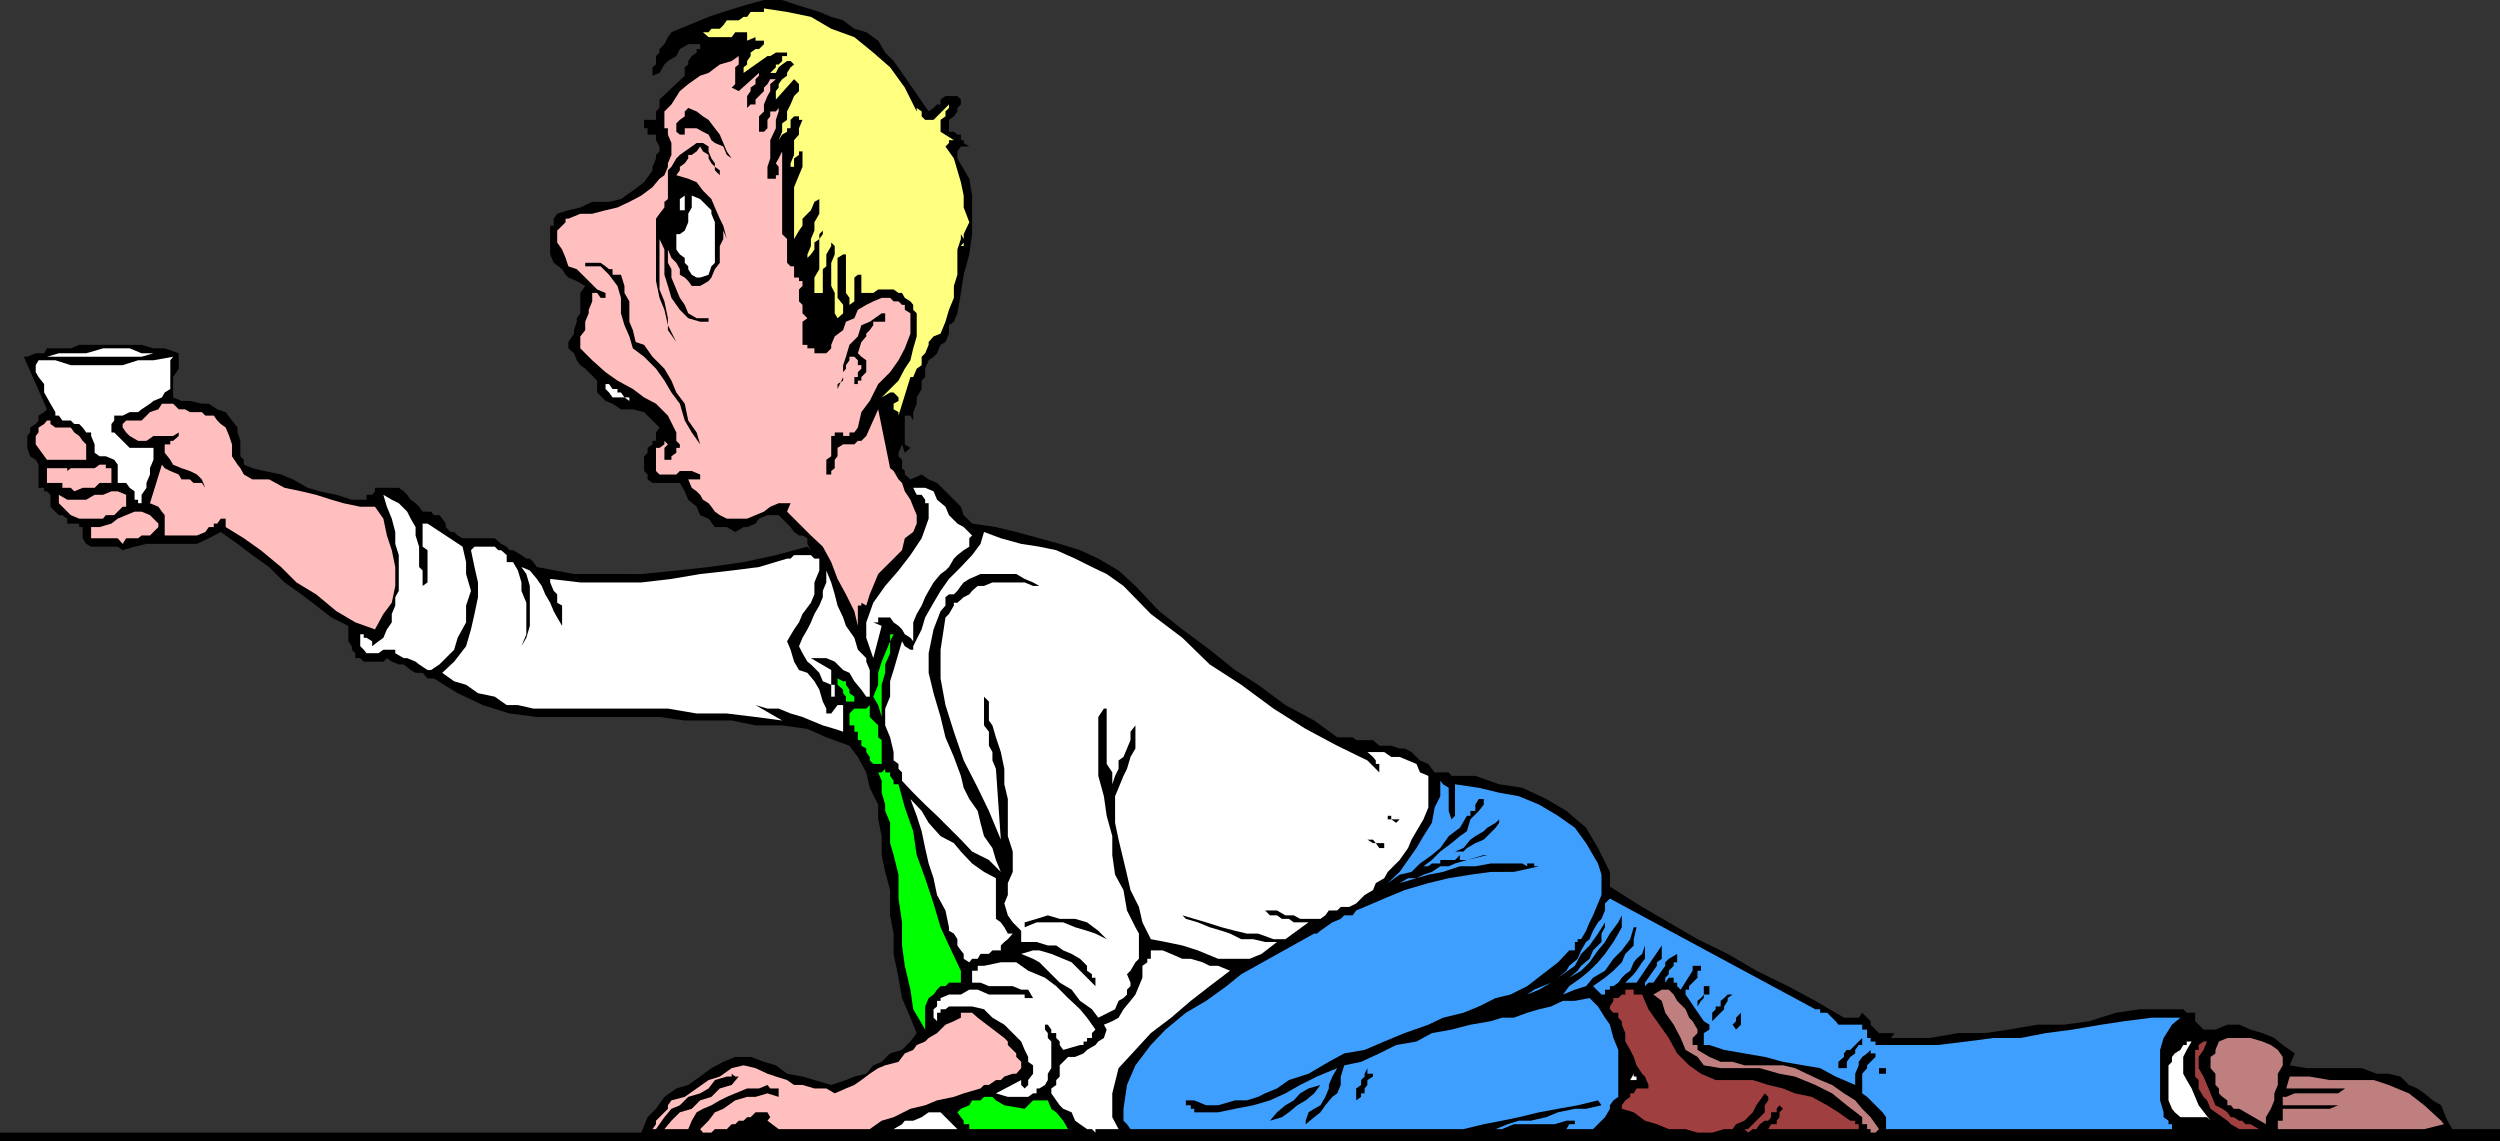
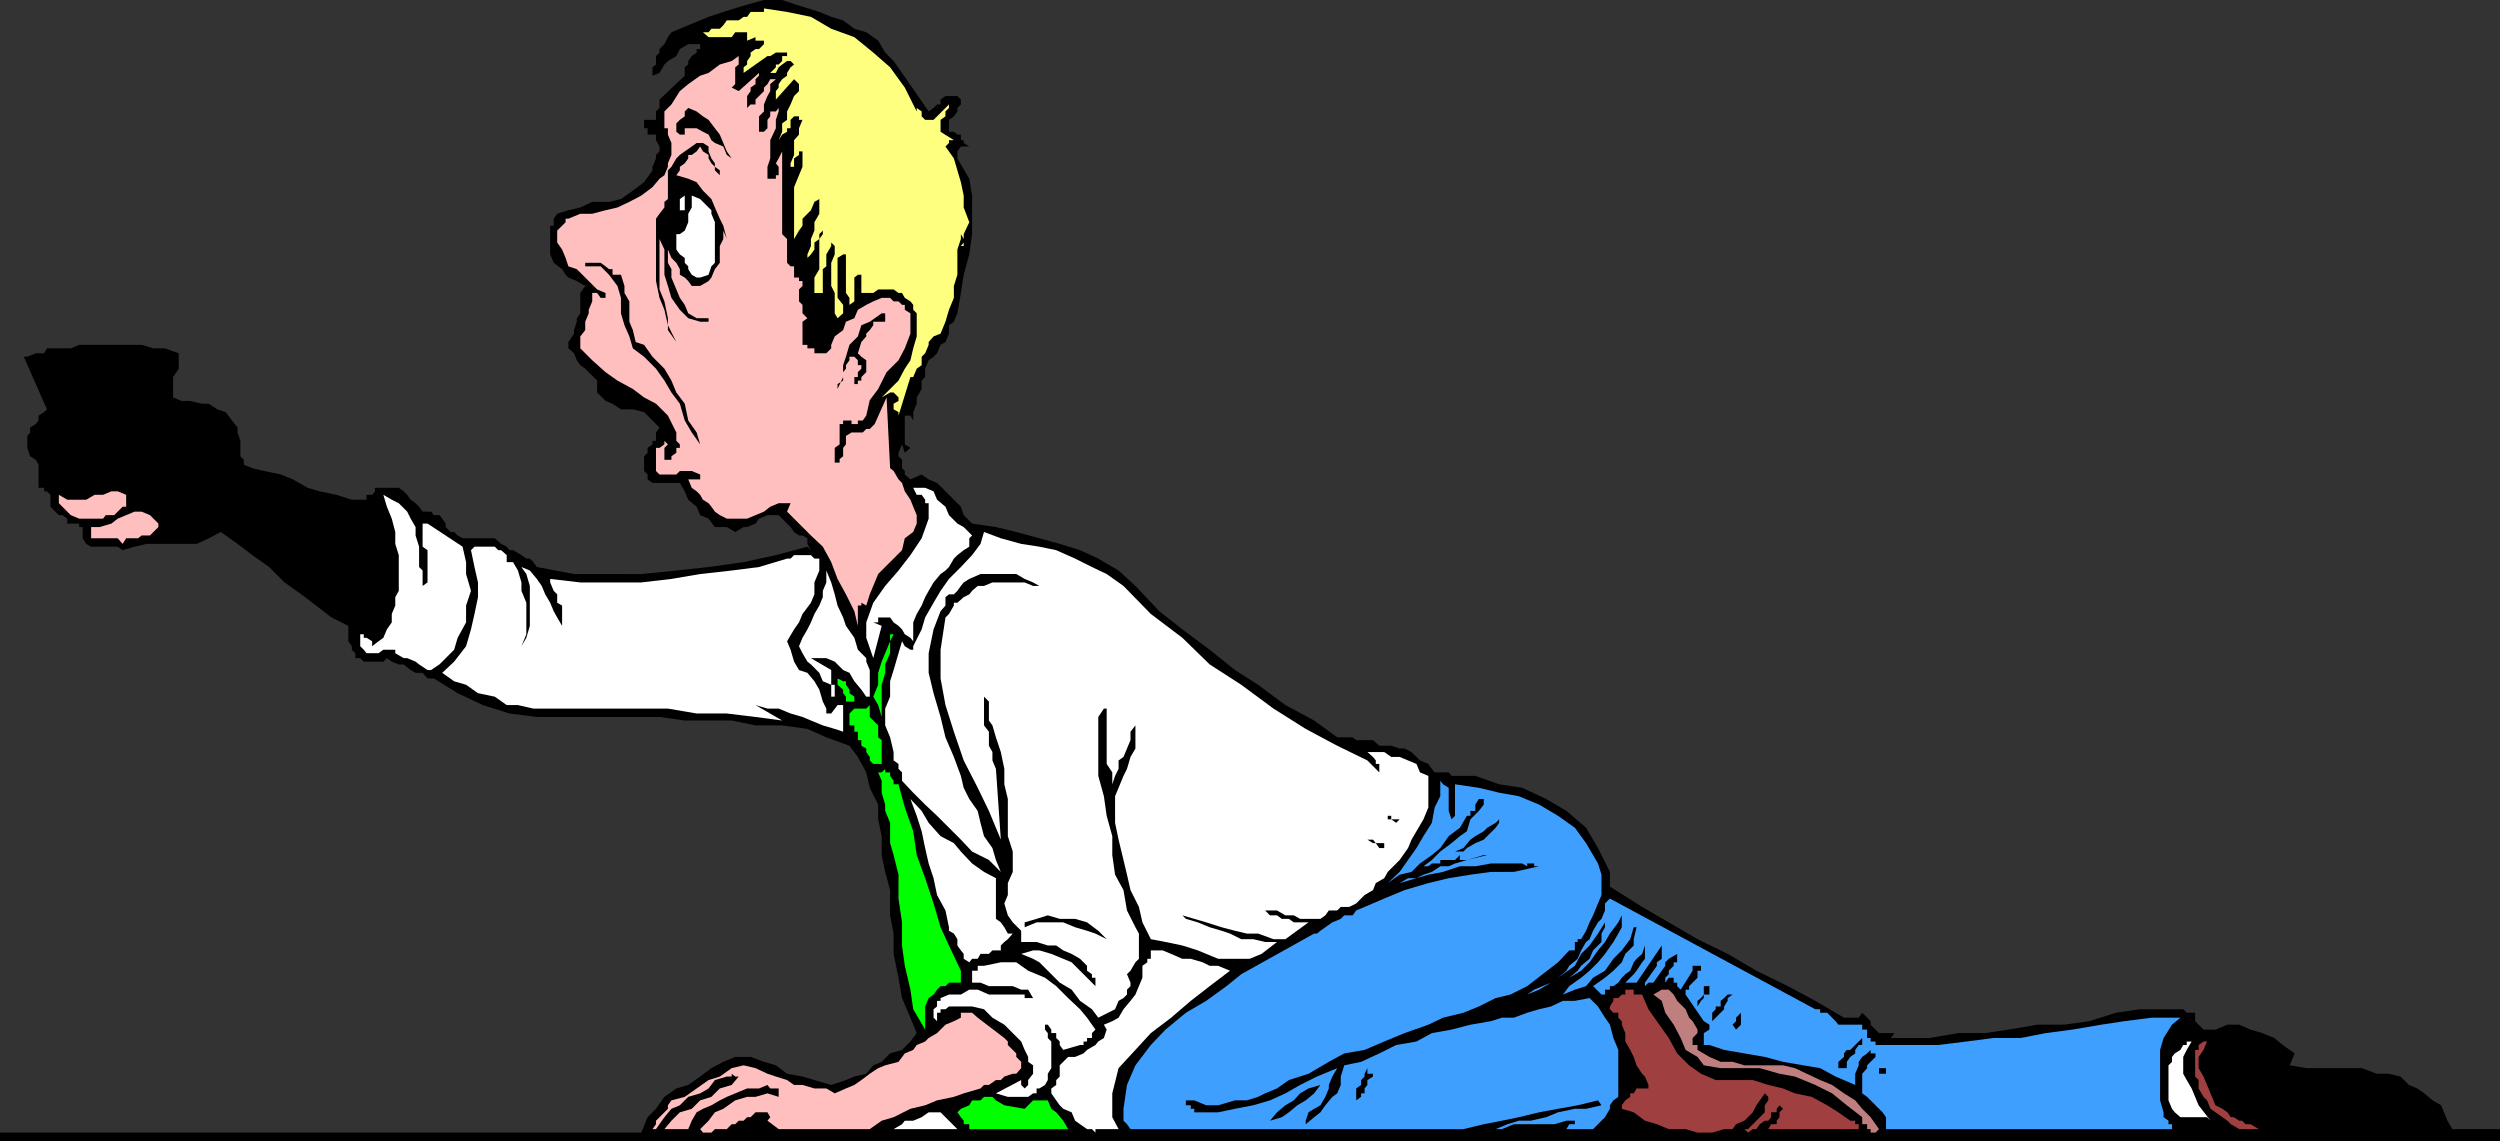
<svg xmlns="http://www.w3.org/2000/svg" width="356.699" height="162.801">
  <rect width="100%" height="100%" fill="#333333" stroke="none" />
  <path d="m128.7 10.402 3.8 5.5.7-.5.5-.5h.5v-.699l.698-.5h1.7l.5.5v.7l-.5.5v.5l-.5.699-.7.5V18.8h.7l.5.402h.5V20h.402v.402l.797.5h-1.2l-.5.7v1l1.7 2.898.402 2.402v5.5l-.402 2.899-.797 2.902-.402 2.598-.5 2.902-.5 1.2-.7.5v1.199l-.5 1.199-.699.402-.5 1.2-.5.5-.699.5-.5 1.199V53.8l-.5.5v1.2l-.703 1.203v.899l-.5 1.199V60l-.399-.7h-.8v4.102l.8.5-.8.7-.399-1.2-.5 1.2v.5l.5.5V66.8l.399.402v.5l.8.7 1.602-.7 1 .7 1.2.5 3.398 3.398.402 1.199 1.2 1.203 3.398.5 2.902.7 3.297.898 2.902.8 2.899.899 2.601 1.203 2.899 1.7L162 83.601l3.398 3.601 3.301 2.598 3.899 2.902 3.601 2.899 3.301 2.101 3.898 2.899 4.102 2.199 3.297 2.402H193l.5.399h2.398l.899.8h1.703l1.2.399h.698l1 .5 1.2 1.199 1.199.5.5.703.402.5h2l.399.5h3.402l3.398 1.2 3.301.5 3.399 1.597 2.902 1.703 2.797 2.399L228 121l1.7 3.402v2.098l4.597 2.902 3.8 2.2L242.2 134l4.301 2.102 4.098 2.398 4.5 2.203 3.902 2.098 4.098 2.402h2.101l.5-.703.7.703.5.5v.5l1.199 1.2h2.199l-.5.699h5.5l4.101-.7h3.801l3.399-.5 4.101-.699h3.801l3.598-.5 3.8-1.203 3.399-.5h6.203l.5.5h1.2v1.203l1.198 1.2h1.7l1.699-.7h1.703l1.598.7 1.699.5 1.703.699 1.2 1 1.698 1.199L326.7 152l2.399.402H337l2.098.801h1.699l1.703.399 1.2 1.199 1.198.5 1 .699 1.2 1 1.199.703.402 1 .5 1.2.7 1.199h6.8v1.699H0v-1.2h91.5l.898-2.199 1.2-1.199 1.199-1.703 1.703-1.2 1.7-.5 1.698-1.198 1.602-1.2 1.7-.902 1.698-.7h2.2l1.902.7 1.7.5 1.597 1.203 2.203.399 1.7.5 2.398.699 2.101-.7 1.2-.5 1.699-.398 1-1.203 1.199-.5 1.203-1.2 1.7-.5 1.198-1.198.899-1.2-.899-2.199-1.199-2.8-.5-2.903-.699-3.398v-2.899l-.5-2.601V127l-.703-2.598-.5-2.402v-2.7l-.5-2.398v-2.101l-1.2-2.399-.5-2.199-1.199-2.203-1.199-1.598-3.3-1.199-2.7-1.203-3.601-.5h-3.801l-3.399-.7H97.7l-3.601-.5h-17.5l-3.899-.5-3.8-1.198-3.602-1.7-3.399-2.101H61L60.297 96h-1l-.7-.398-1-.801h-.699l-1-.399-.699-.5-.5.5h-2.8l-.5-.5h-.7v-.699l-.5-.5v-.5l-.5-.703v-2.2l-2.402-1.198-2.2-1.7L43 84.801l-2.402-1.7-2.2-2.199L36 79.203l-2.102-1.601-2.398-1.7-1.703.899-1.7.8h-7.199L19.2 78l-1.699.5-.703-.5H13l-.703-.398-.5-.801v-1.598h-.5v-.5h-1.7V74l-.699-.5h-.5L7.2 72.3v-1.698l-.5-.5h-.402v-.5H5.5V66.3l-.402-.7-.801-.5-.399-1.199v-1.699l.399-.5V61l.8-.5.403-.5v-.7l.797-.5.402-.398-3.3-7.5h.5l1.199-.5h1.199l.402-.699h3.399l1.199-.5h8.902l1.7.5H23.5l2 .7v2.199l-.8 1.199v2.902l1.198.5h1.2l1.699.399h1l1.203.8 1.2.399.898 1.199.8 1v.703l.399 1.2v2.199l.5.5v.699l1.203.5 1.7.402 2.398.5 1.699.7 2.101 1.199 1.7.5 2.402.5 2.2.699h2.097v-.7h.8l.403-.5v-.5h3.398l.7.5.5.5.5.7.699.5.5.5.5.699H61.5l.398.5h.801l.399.5.5.703v.5l.699.7h.5l.5.5.703.398h4.598l.902.8.797.399.402.5h.5l1.2.703.699.5h.5l.5.5.5.7 5.3 1H91.5l5-.5 4.598-.5 5-.7 4.601-1L115.2 78l.5.5-.5-.898V76.8l-.699-.399h-.5l-.703-.5-.5-.699-.5-.5-.7-.703-.5-.5H109.5l-1.203.5-.5.703-1.2.5h-.5l-1.199.7-1.199-.7H102L101.098 74l-1.2-.5-.5-1.2-1.199-1-.5-1.198-.699-1.2h-3.902l-.7-.5v-.699l-.5-.5v-2.101l.5-.5v-.7l.7-.5v-.5h.5v-1.199l.5-.703-2.2-2.2-1.601-.398h-1.7l-1.199-.8-1-.399L85.2 56v-1.7l-1.7-1.697-.703-.5-.5-.7-.399-1-.8-.699v-.902l.8-1.2v-.5l.399-1.199v-.5l.5-.699v-2.902l.703-1-1.203-.7-1.2-.5-.398-.398-.5-.8L79 37.5l-.5-1.2v-4.097h.5v-1l.5-.703 1.598-.5 1.699-.398L84.5 28.8h2.398l1.7-.399 1.699-1.199L91.898 26l1.2-1.7v-.5l.5-1.198v-.5l.5-.5v-.7l-.5-.902v-.797h-1.2v-.902h-.5v-1.2h1.7v-1.199l.5-.5v-1.199l3.601-3.402V9.6l.5-.398v-.5L98.7 8l.7-.5V7h.5v-.7h-1.7L97 7l-.5 1-1.203.703-.5.5-.7 1.2-1 .398V9.6l.5-.398V8l.5-.5V7l.7-.7.5-1 .5-.698 2.402-1 2.899-1.2 2.101-.699 2.899-.902L109 0h2.598L114 .8l2.898.903 1.7.7 1.699.5 1.601 1.199 1.7.5 1.699 1.199 1 1.699 1.203 1.203 1.2 1.7" />
  <path fill="#ffff7f" d="M130.797 15.902v-.5l.703.5v.7l.5.5h1.2l2.198-2.2v.5l-.5.5v.7l-.699.5V18.8l1.899 1.2h-.7v.402l-.5.5 1.2 1.7 1 3.398.402 1.902v1.7l.797 2.101-.797 1.7v1.699h-.402l.402-.5v-.5l-.402-.7v.7l-.5 1.5v3.601l-.5 1.598V42.5l-.7 1.703-.5 1.7-.699 1.699-1 .398-.699.8v.403l-.5 1.2-.5.5v1.199l-.703.5-.5 1.199h-.399l-1.699 5.5v-.5l-.699-.399v-.8l.7-.399v-.5l-.7-.703h-.5l-1.203.703 2.402-2.402.899-1.7.8-1.199.399-1.699.5-1.703v-3.297l-.5-.5V43.5l-.399-.5-.8-.5-.399-.7h-.5l-.699-.5h-2.203l-.7.5h-1.699v-2.597h-.5l-.5.399V42.5h.5-.5v.5l-.699.5v-1l-.5-.7v-5.5h-.402l-.797.5v5.7l.797 1v1.203l-.797.7-.402-.7v-2.902l-.5-1V37.5l.5-1.2v-1.198l-.5-.5v.5l-.7 1.199V38l-.5.402v3.399H116.2v-2.2l.7-1.199v-4.3l.5-.7v-.5l-.5.5v.7l-.7.5v1l-.5.699-.5.5v.699-1.2l.5-1.198v-1l.5-1.2v-1.199l.7-1.203v-2.098l-.7.399-.5 1.199-.5.5-.699.703v1l-.5.7-.703 1.199v.5-7.899L114 25l.5-1.2v-2.198h-.5v.5l-.703.5V23.8h-.5v1.7-2.2l.5-1.198V20l.703-.797v-.902l.5-1.2h-.5v-.5h-.703l-.5.5v1.2h-.5v.5l-.7.402-.5.797.5-1.2v-1.198l.7-.5v-1.2l.5-1 .5-1.199L114 13v-1l-.703-.7-2.598 2.903V13l.399-.5V12l.5-.7.699-.5v-.398l.5-.8.5-.399-.5-.5h-.5l-.7.5-.5.399-.398.8h-.8l.8-.8v-.399h.399l.5-.5V8h.699v-.5h-1.598l-.8.5h-.399l-3.402 2.402v-.8l.5-.399v-.5l.5-.703v-.5l.699-.5h.5l.703-.7v-.5h-1.203v-.5l-1.2.5V4.603h-1.699l-.5.699h-3.3l-.801-.7h.8l.403-.5h1.2l.5-.5.5-.699h1.698l.7-.5h.5l.5-.699h-1H109v-.5l3.297.5 3.402.7 2.899 1.699 3.3 1.199 2.7 2.199L127 9.602l2.098 2.898 1.699 3.402" />
-   <path fill="#ffbfbf" d="m104.398 12.5 1 .5 2.899-2.598v.399l-.5.5V12l-.7.5v.5l-.5.703v1.7l.5-.5h.7v-.7L109 13v-.5l.5-.5.398-.7h.801l-.8.7v1l-.399.703-.5 1.2v1l-.703.699V18.8H109l.5-.5v-1.2l.398-.5v-.699h.801l.399-.5v-.5 1l-.399 1.2V18.3L109.9 20v2.602l-.4 1.198v1.7h1.2V25h.398v-1.2l-.399-.5.399-.698.5-1v11.8l.699.7V37.5l.5.5h.5v1.602H114v.5h.5v.699l-.5.5V43l.5.5v1.203l.7.7-.7.5v3.3h.7v.5h1v.7h1.698l.7-.7v-.5l.5-1.203 1.199-.898.402-1.2 1.2-.5.5-1.199 1.199-.703 1-.5 1.199-.5H127l.5.5h.7l.5.5h.398v.703l.8.5v2.899l-.8 2.101-.899 1.7L127 53.101l-1.703 1.699-1.2 2.402-1.199 1.598-.5 2.199-.5.703h-.699v.5h-.902v-.5h-1.2v.5h-.5v2.899l-.699.5v2.101h.7v-.5l.5-.402v-1.2l.402-.5v-1.199l.797-.5h1.601l.5-.5h.5l.7-.699 1.699-3.8L127 66.8l.5.402.7 1.2.5.5.398 1.199.8 1.199.399 1 .5 1.199v1.203l-.5 1.2-1.2.898-.398 1.699-1.199 1.203-1.203 1.2-1 1-.7 1.699-.5 1.199-.5 1.601-.699-.402v.402h-.5V89.3l-.5-2.098-1.199-2.402-1.199-2.2-.902-2.398-1.2-2.203-1.699-1.598L112.297 73l.5-1.2h-1.7l-1.199.5-.898.7-1.203.5-1.2.5H103.7l-1-.5-.7-.5-.5-.7-.402-.5-.801-.5-.399-.698-.5-.5-.699-.5-.5-1.2h1.7v-.699l-1.2-.5H97l-.5.5h-2.402l-.5-.5v-3.3h.5l.699-.5v-.5l.5.5-.5.5v1.699h1v-.5l.703-.5v-.7h.5v-.5l-.5-.5v-1.199l-1.203-2.402-1.7-1.7-1.699-.898-1.601-1.203-2.2-1.2-1.699-1.198-1.898-1.7-1.703-1.699V48l.703-.898v-1.2l.5-1.199v-.5L84.5 43v-1.2h.7l.5.7h.698v-.7l-1.199-.5-1.699-1.698-1.203-1.2-1.2-.402-.398-1.2-.5-1.198-.699-1v-1.7l1.2-1.199v-.5h.398l1.699-.703H84.5l1.898-.5 1.7-.398 1.699-.801 1.703-.899 1.598-1.199 1-1.203.699-.5.5-1.2v-.5l.5-1.198v-1.7l-.5-1.199v-.902h-.5v-2.399l1-1L97 13l1.2-1 1.698-1.2 1.2-.398 1.601-1.199 1.7-.5 1.699-1.203-.7.5v1.203l-.5.399V12l-.5.5" />
+   <path fill="#ffbfbf" d="m104.398 12.5 1 .5 2.899-2.598v.399l-.5.5V12l-.7.5v.5l-.5.703v1.7l.5-.5h.7v-.7L109 13v-.5l.5-.5.398-.7h.801l-.8.7v1l-.399.703-.5 1.2v1l-.703.699V18.8H109l.5-.5v-1.2l.398-.5v-.699h.801l.399-.5v-.5 1l-.399 1.2V18.3L109.9 20v2.602l-.4 1.198v1.7h1.2V25h.398v-1.2l-.399-.5.399-.698.5-1v11.8l.699.7V37.5l.5.5h.5v1.602H114v.5h.5v.699l-.5.5V43l.5.5v1.203l.7.7-.7.5v3.3h.7v.5h1v.7h1.698l.7-.7v-.5l.5-1.203 1.199-.898.402-1.2 1.2-.5.5-1.199 1.199-.703 1-.5 1.199-.5H127l.5.5h.7l.5.5h.398v.703l.8.5v2.899l-.8 2.101-.899 1.7l-1.703 1.699-1.2 2.402-1.199 1.598-.5 2.199-.5.703h-.699v.5h-.902v-.5h-1.2v.5h-.5v2.899l-.699.5v2.101h.7v-.5l.5-.402v-1.2l.402-.5v-1.199l.797-.5h1.601l.5-.5h.5l.7-.699 1.699-3.8L127 66.8l.5.402.7 1.2.5.5.398 1.199.8 1.199.399 1 .5 1.199v1.203l-.5 1.2-1.2.898-.398 1.699-1.199 1.203-1.203 1.2-1 1-.7 1.699-.5 1.199-.5 1.601-.699-.402v.402h-.5V89.3l-.5-2.098-1.199-2.402-1.199-2.2-.902-2.398-1.2-2.203-1.699-1.598L112.297 73l.5-1.2h-1.7l-1.199.5-.898.7-1.203.5-1.2.5H103.7l-1-.5-.7-.5-.5-.7-.402-.5-.801-.5-.399-.698-.5-.5-.699-.5-.5-1.2h1.7v-.699l-1.2-.5H97l-.5.5h-2.402l-.5-.5v-3.3h.5l.699-.5v-.5l.5.5-.5.5v1.699h1v-.5l.703-.5v-.7h.5v-.5l-.5-.5v-1.199l-1.203-2.402-1.7-1.7-1.699-.898-1.601-1.203-2.2-1.2-1.699-1.198-1.898-1.7-1.703-1.699V48l.703-.898v-1.2l.5-1.199v-.5L84.5 43v-1.2h.7l.5.7h.698v-.7l-1.199-.5-1.699-1.698-1.203-1.2-1.2-.402-.398-1.2-.5-1.198-.699-1v-1.7l1.2-1.199v-.5h.398l1.699-.703H84.5l1.898-.5 1.7-.398 1.699-.801 1.703-.899 1.598-1.199 1-1.203.699-.5.5-1.2v-.5l.5-1.198v-1.7l-.5-1.199v-.902h-.5v-2.399l1-1L97 13l1.2-1 1.698-1.2 1.2-.398 1.601-1.199 1.7-.5 1.699-1.203-.7.5v1.203l-.5.399V12l-.5.5" />
  <path d="m104.398 22.602-.699-.5-.5-1.2-1.199-.5-.5-.402-.402-.797-.801-.402-.899-.5H97.7v.902H97l-.5-.402v-1.2l.5-.5.7-.5v-.699l.5-.5 1.198.5.899.7.8.5L102 18.3l.7.902 1 2.399.698 1" />
  <path d="m100.297 20.402.8.5v.7l.403 1 .5.699v.5l.7.5V25.5 25l-.7-.7v-.5l-.5-.5-.402-.698v-.5l-.801-.5-.399-.7-.5.7-.699.5h-.5v.5l-.5.699-.699.5v.5l-.5.699 1.7.5 1.198.5.899 1.203 1.203 1.2.5 1.199.7 1.601.5 1 .5 1.899-.5-1.2v1.2l-.5 1V37.5l-.7.902-.5 1.2-.402.5-1.2.699H98.7l-.5-.7-.5-.5-.699-.398v-.8l-.5-.903-.703-.7-.5-1.198V37.5l.5.902v1.2L96.5 41.3l.5 1.2.7 1 .5 1.203 1.198.7h1.7v.5h-1.2l-1.699-.5-1.199-1.2-1.203-1.703-.5-1.7-.5-1.597v-3.601l-.7-1.5V41.3l.7 1.699.5 2.402v1.7L96.5 48.8l-1.203-2.399-.5-2.199-.7-1.703-.5-2.398v-8.899l.5-.703.7-.898V28.8l.5-.399V24.3l.5-.5.703-1.2.5-.5.7-.5 1-.699.698-.5h.899" />
  <path fill="#fff" d="M102 32.203V37.5l-.5.5-.402 1.203-1.2.399h-.5l-.699-.399-.5-.8V38l-.5-.5v-.7L97 36.3l-.5-.698v-2.7.5h.5l.7-.5.5-1.199V30.5l.5-.898v-1.7l-.5-.699.5.7 1.198.5 1.2 1.199.402.398v.5l.5 1.203v.5" />
  <path fill="#fff" d="M97.7 30H97v-1.598l.7-.5V30" />
  <path d="m88.598 39.203.5 1.598v1L89.797 43v2.902l.5 1.2.402 1.699 1.2.402 1.199 1.7 1.699 1.699 1 1.699L96.5 56l1.2 1.602.5 2.398 1.198 1.703.5 1.7-1.199-1.7-1-1.703L97 57.602 95.797 56l-1-1.7-1.2-1.698-1.699-1.7-1.601-1.199-.5-1.703-.7-1.598-.5-1.699V42.5l-.5-1.7-1.199-1.597L85.7 38h-2.2v-.5h2.2l.698.5.5.402h.5v.801h1.2m37.699 6.199v.5h-1.7v.5l-.5.7-.5.5V48l-.699.8-.5 1.602.5.5.7.5v1.7l-.7.699v.5h-.5v.5h-.5v-1h.5v-.7l.5-.5v-.5h-.5v-.699l-.5-.5h-.699v.5l-.5.7v.5l-.402.5V54.3l-.797.5v.699l.797-1.7v-1.698l.402-1.2.5-1.699L122.4 48l.5-1.598 1.199-.5 1.699-1.199h.5v.7" />
-   <path fill="#fff" d="m21.898 50.402-1.699.5H6.7l1.7-.5h3.898l2.402-.699h3.8l1.7.7h1.698m2.802.499-.403.5V55.5l-.797.5-.402.703-1.2.5-.5.399-1.199.8-.5.399H18.5l-1 .5h-1.203V60l-.399.5v1.203h.399l.5.5.703.7 1 1h3.398v1.699l-.5 1.199v.902l-.5 1.2v.699l-.699 1V71.8h-.5v-.5h-.5v-1.2l-.699-.5-.5-.699h-1.203V66.3l-.5-.7-1.2-.5H14.2l-.699-.5v-1.199l-.5-1.199v-.5h-.703l-.5-.703-.5-.5h-.7l-.5-.5H8.899l-.5-.7h-.5v-.5L7.2 57.603l-.5-.899L6.297 56v-1.2l-.797-1-.402-.698v-1l.402-.7h2.398l2.2.7H17.5l2.2-.7h2.198l2.801-.5m65.098 6.301-.7-.5h-1.699l-.5-.703-.5-.5v-.7h.5l.5.7h.7v.5h.5l.5.703h.699v.5" />
-   <path fill="#ffbfbf" d="m31.5 60.5.7.5.5 1.203.398 1.2v1.699l.8 1.199.399.5.5.902 1.203.7h2.398l2.2 1.199 2.402.5 2.098.5 2.199.699 1.703.5 2.398.5H53.5L54.7 74l.5 2.402.698 2.098.5 2.402v2.7l-.5 2.398-1.199 1.602L53.5 89.8l-2.8-1-2.7-1.598-2.902-2.402-2.801-1.7-2.2-2.199L37.2 78.5l-2.402-1.7-2.598-1.597V74h-.7l-.5.703h-.5v.5h-1.203.5l-.5.7-1.2.5H23.5V73.5l-.402-.5-.5-.7-1.2-.5 1.7-5.5.402.5.797.403 1.203.5.398.7h1.2l.5.5h1.199l.5.699-.5-1.2-.7-.699-1-.5-1.199-.402-1.199-.5-.402-.7-.797-1v-1.199h.797v-.5h.402l.801-.699v-.5l-.8.5h-2.802l-1 .7H19.7l-1.199-.7-.5-.5-.5-.703v-.5l.5-.5h2.2l1.198-1.2 1.2-.398.5-.8H24.7l.801.8h.898l.7.399h1.699l.5.5H30.5L31 60l.5.5M8.398 61h1.7l.5.703.699.5.5.7.5.5v2.199H6.699l-1.601-2.2v-1.199l.402-.5V61l.797-.5.402-.5h.5v.5l.7.5h.5m7.499 7.902H14.2l-.699.7h-1.703l-1.2.5-.5-.5H8.899v-.7H6.7v-2.101h2.899v.402l.5-.402H13.5l.7-.5h.898v.5h.8v2.101" />
  <path fill="#fff" d="m138.7 76.402-.403.399V78l-.797.5-.902.703-.5.5-.7 1.2-.5.5-.699.5-1 1.199-.699 1.199-.5.902-.5 1.2-.703 1.199-.5 1.199V91.5l-.399-.5-.8-.5-.399-.7-.5-.5-.699-.5-.5-.698h-1.703v.699h-.7l1.2.5-1.2 4.601-1-2.902v-2.2l1-2.8 1.7-2.398 1.902-2.2 1.7-2.199 1.601-2.402 1-2.801v-2.2h-.5v-.5l-.5-.698h-.703l-.5-1H132l1.2.5.5 1.199 1.198 1 .5 1.199 1.2 1.203.902.5 1.2 1.2" />
  <path fill="#ffbfbf" d="M18 70.602V72.3h-.5l-.703.699-.5.5h-1.2l-.398.5h-3.402l-1.2-.5-1.699-1.7v-1.198l1.2.699h2.699l1.203-.7h1.2l1.198-.5h.899l1.203.5" />
  <path fill="#fff" d="M59.797 79.203v1.7l.5.5v2.199l.703-.5V78.5l-.703-.5v-3.297h-.5H61L66 78l.5 2.203v1.7l.7 2.398-.7 2.101v2.399L65.297 91l-.5 1.703-2.098 2.098-1.199.8H61l-1.203-.8-.5-.399-1.2-.5h-.5l-1.199-.699v-.5H54.7l-.699.5h-1.703l-.399-.5-.5-.5V90.5h.5v.5h.399l.8.5v.703L54 91.5l.7-.5.5-1.2.698-1v-1.198l.5-1.2v-1.199l.5-.902v-5.098l-.5-1.601v-1.7l-.5-1.902-.699-1.7-.5-1.698 1.2.699 1 .5L58.097 73l.5 1 .699 1.203v1.2l.5 1.597v1.203" />
  <path fill="#ffbfbf" d="M22.598 74.703v.5l-1.2 1.2H20.2l-.5.398H18l-.5.8-.703-.8H13v-1.598h1.2l1.698-.5.899-.703L18 73.5l1.2-.5h1l1.198.5 1.2 1.203" />
  <path fill="#fff" d="m160.297 83.602 3.902 4L168.7 91l3.899 3.8 4.5 2.903 4.601 3.399 4.598 2.898 4.5 2.402 4.3 2.098 1.7 1.703V109h-.5v-.5l-.399-.5-.8-.7h2.402l1 .7h1.2l2.398 1 .5 1.203 1.199.5v4.5l-.7 1.7-1 1.699-.699 1.199-.5 1.199-1.199 1.703-1.699 1.7-.5.898-1.203.699-.399 1-1.199.703-1.199 1.2-1 .5h-1.203l-.5.5h-1.2l-.5.699-.699.5H185.5l-.902-.5h-1.2l-1.199-.7H180.5l.7.7h1l.698.5h1l.7.5h2.101L183.4 134h-1.7l-2.199-.797h-1.602l-1.699-.402-1.902-.5-2.2-.7-3.398-1 .5.5 1.7.5 1.699.7 1.699.5 1.203.402 1.598.797h1.699l1.703.402h1.7l-2.2 1.7-1.703.699h-4.5l-2.899-1.2-2.199-.699-2.402-.5L164.2 134l-1.199-2.398-.5-2.2-1.203-2.402-.5-2.2-.5-2.097-.7-2.902-.5-2.399v-3.8l.5-1.2.7-1.699.5-1 .5-1.703.703-1.2v-3.3l-.703.902v1.2l-1 2.398-.7.5v1.203l-.5 1-.398 1.2v-1.7l-.8-1.203v-7.898h-.399l-.8 1.199v8.402l.8 2.899.398 2.8.801 2.899V122l.399 2.8 1.199 2.2.5 2.902 1.203 2.399.5.902v3.598l-.5.5-.703 1.199-.5.5.5 1.203v.5l-.5.5v.7l-.5.5-.7.398-.5 1.199-2.398 1.203-.902-1.203-1.7-1.2-1.199-1.597-1.699-1L150 139l-1.703-1.7-.899-.5-1.699-.698 1.7-.5h.898l1.703.5 1.7.699 1.198.5 2.2 2.199 1.199 1.203V139.5h-.5v-.5l-.7-.5v-.7l-1-1-1.199-.698-1.199-.5-1-.7H149.5l-1.602-.5H145h.7v-1.601l-1.2-1.2-.703-1-.5-1.699.5-1.199V126l.703-1.598V121.5l-.703-2.2V114l-.5-2.098v-2.199l-.5-2.402-.7-2.098-.5-1.703-.5-.7v-2.698l-.699-.7v4.098l.7.902v2l.5.899v1.199l.5 1.203.699 10.098-1.7-4.098-1.597-3.3-2-3.903-1.402-4.098-1.2-3.8-.699-3.801v-4.098l.7-4.601.5-.5.699-1.2V86h.5l.902-.797.797-.402.402-.5.801-.7h.898l1.2-.5h4.601l1.2.5h.898l-.899-.5-1.199-.5-1.199-.699h-5.102l-1.601.7-.797.5-.402.5-.5.699-.5.5h-.7l-.5.402v1.2l-.699.8-1 2.598-.699 3.402V96l.7 2.902 1 3.399.698 2.902 1.2 2.797 1 2.703.402 1.7.797 1.597 1.203 1.703.398 1.7.5 1.898 1.2 1.699.5 1.703.699 1.7-1.7-1.7-2.398-1.203-1.601-1.7-3.399-3.398-1.699-1.601-1.703-1.7-1.598-1.699v-1.199l-.5-.5V109l-.699-.5v-1.2l-.5-2.097-.703-1.703v-2.398l.703-1.7v-2.199l.5-1.601.7-2.399.5-1.703.398.703.8.5h.399v-.5l1.203-2.402.5-1.7L133.2 86l1-1.7 1.198-1.698 1.7-1.7 1.601-1.699 1.2-1.601.5-1.7 2.398.899 2.902.8 2.598.399 2.402.5 2.7 1.203 2.398 1.2 2.101 1 2.399 1.699m-88-4.399v1h.902l.7 1.2.5 1.699V84.3l.698 1.7v4.5l-.7 1.703.7-1.203.5-1.7v-5.698l-.5-1.7-.7-1 1.2.5 1 1.2.699 1 .5 1.199L78.5 86l.5 1.203.5.899.7 1.199v-2.899L79.5 86v-1.2l-.5-.5-.5-1.198v-.5l4.297.5H91.5l4.297-.5 4.101-.7 4.5-.5 3.899-.5 4-1.199h.5l.5-.5h2.402l.5.5h.7v1.7l-.7 1.699V84.8L115.7 86l-1.199 1.602-.5 1.199-.703 1-1 1.699.5 1.203.5 1.7.703 1.199 1.2.398 1 1.203.698 1.2.5 1.699.5 1v.699h.7l.902-1.2h.797v3.801l-1.2-.402-1.699-.5-1.699-.7-1.199-.5-1.703-.5-1.7-.698H109.5l-1.703-.5 3.8 2.199-3.8-.5-4.098-.5h-4.3l-4.102-.7h-19.2l-2.199-.5h-1.601l-1.7-1.199-2.398-.5-1.699-1.199-1.703-.5-1.7-1.203 1.7-1.598 1.703-2.199.7-2.402.5-2.2.5-2.398v-2.101l-.5-2.2-.5-2.402.5-.5h2.898l.5.5h.402l.797.703" />
  <path fill="#fff" d="M123.598 93.902v.5l.5 1.2v3.8h-.5l-.7-1-1-1.199L121.2 96l-.902-.398-1.2-1.2-1.199-.5H115.7l2.899 1.7v2.101h.5v1.7h-.5v-1.7l-1.2-.5-.5-1.203-1.199-1.2-.5-.398-.699-1.199-.5-1 .5-1.203.7-1.2.5-1 .5-1.198.698-1.2.5-1.199v-.902l.5-1.2v-1.699l.7 1.7.5 1.699.402 1.601.797 1.7.402 1.199L121.9 91l.5 1.703 1.199 1.2" />
  <path fill="#0f0" d="m127.5 90.5-.5 1v1.703l-.703 1.598V96l-.5 1.703v4.598l-.5-1.7-.7-1.199.7-1.699V96l.5-1.598.5-1.199L127 91.5v-1h.5m-5.102 8.902h-.5v.7H120.7v-.7l-.402-.5v-.5l-.797-.699v-.902l.797.402h.402v.5l.5.7v.5l.7.5h.5m1.698 1.199v1.699l1.199 1.199v1.703l.5.399V109h-1.2l-.5-.5v-.5l-.5-.7v-.5l-.699-.398v-.8h-.5v-1.2h-.5v-.902h-.699v-1.7l.7-.698h1.699l.5-.5m13 37.898v1.703h-1.7l-.5.5h-.699l-.5.5-.5.7-.699.5-.5 1.199v3.3L130.297 144l-.399-2.797-.8-3.402-.399-2.899v-3.3l-.5-3.399v-3.402L127.5 122l-.5-1.7v-2.898l-.703-1.699v-.902l-.5-1.7v-1.699l-.5-1.199h.5l.5-.5v.5H127v.5l.5.7v.5h.7l.898 3.3 1.199 3.399.5 3.398 1.203 3.3 1.2 3.602 1 3.399 1.198 2.601 1.7 3.598" />
  <path fill="#3f9fff" d="M207.098 117.402v-.5l.5-.5v-4.5l3.402.5 2.898.7 2.801.5 2.899 1.199 2.699 1.601 2.402 1.7 1.598 2.199 1.703 2.902.5 1.598v2.902l-.5 1.2-.703 1.699-.5 1-.5 1.199-.7 1.199h-.5v.402h-.398v1.2h-.8l-1.602 1.699-2.2 1.699-2.199 1.703-2.398 1.2-2.102.5-2.398 1.199-2.203.898-2.899.703-2.101 1-3.399 1.2-2.898 1.199-2.8 1.199-2.903.5-2.2 1.199-2.898 1.703-2.8.899-1.7 1.199-1.699.699-1 .5-1.602.5H176.2l-2.402.703h-1.7l-1.699-.703H169.2v.703h.7v.5h.5v.5h3.398l2.402-.5 2.598-.5L181.2 157l2.2-1 2.101-1.2 2.398-1.198 2.899-1.2-.7 1.2-.5 1.199v.5l-.5 1.199-.699 1.203-.898.5-.8.5-.403 1.2v.5l1.203-1 .898-.7.7-1 1-1.203.699-.5.5-1.2v-1.198l.5-1.602 2.402-.5 2.598-1.2 2.402-1.198 2.899-.5 2.199-1.2 2.8-.5 2.7-.699 2.902-.5 1.598-.5H216l1.898-.703 1.7-.5 1.699-.398L223 142.8h1.7l2.097-.399 1.203 1.2 1 1.601.7 1 .5 1.899.698 1.699v6.699l-.699.5-.5.703v.5l-.699 1.2-1 1-.703.699h-7.2 3.403l.398-.7h.801v-.5H223.5l-1.703.5H216l-1.703.7h-.899l1.7-.7 1.601-.5h1.7l2.199-.5 1.699-.699 2.402-.5h1.598l2.203-.5-.5-.703-2.902.703-2.801.5-2.7.5-2.898.7-2.402.5-2.598.5-2.902.699h-47.5l-.5-.7-.5-.5v-1.699l.5-3.402L162 152l2.2-2.898 2.097-2.2 2.902-2.402 2.899-1.7 2.902-2.097 2.098-1.703 10.402-5.797h.398l.5-.402.7-.5 1-.7 1.199-.5.5-.5H193l.5-.699 1.2-.5 2.8-1.199 2.898-1.203 3.399-1 2.902-.7 3.098-.5 2.902-.398H216l3.598-.8h-.7v-.399h-1v.399l-.699-.399h-4.5l-2.199.399h-2.203l-2.399.8-2.101.399-1.7.5-2.398.699 1.2-.7h1.199l1-.5 1.199-.398 1.203-.8h1.2l.898-.399 1.699-.5h-1V122l-.7.703H205.5v.5h-1.203l-.5.399h-.7l1.2-.899 1.203-1.203 1.598-1.2 1.199-1 1-.698.5-1.7 1.203-1.199.7-.902V114h-.7l-.5.8v.903h-.703v.7h-.5l-1 1.699-1.598 1.199L205.5 121l-1.203 1-1.7 1.203-1.199 1.2-1.699.398L198 126l1.7-1.598 1.198-1.699 1.2-1.703 1-1.7 1.199-1.898.402-2.199.801-1.601v-2.2l.398.5.801.5v3.301l.399 1.2v.5" />
  <path fill="#fff" d="M142.098 125.3v5.802l.699.5.5.699.5.902h.703l-.703.797-.5.402-.5.5v.7h-1.2l-.5.5h-1.199l-.398.699h-.8l-.403.5-.797-.5v-.7l-.402-.5-.5-.699V134l-.5-.797-.7-.402v-.5l-.5-2.399-1.199-2.199-.5-2.402-.699-2.098L132 121l-.5-2.398-.703-2.2-.899-2.402 1.602 1.703 1 1.7 1.7 1.898 1.898 1 1 1.199 1.601 1.703 1.7 1.2 1.699.898" />
  <path d="m199.7 116.902-.5.5-.7-.5h-.5v-.5h.5v.5h1.2m14.198.5-.5.7-1.699 1.699-1.199.5-1.203.699-.5.5h-1.2l-.5.5.5-.5 1.2-.5 1-1.2.703-.5 1.2-.698.5-.5 1.198-.7.5-.5v.5M198.5 121h-1.703l-.5-.7h-.399l-.8-.5h.8l.399.5h1.203v.7h1m10.797 1.703 2.402-.703h.5zm0 0" />
  <path fill="#3f9fff" d="M259 144h.7v.5h1l.698.703.5.5.399.5h3.402v.7h.7v1.199h.5v.5h.699v.5h8.902l4.098-.5 3.8-.5h3.899l3.601-.7 3.801-.5 4.098-.699 3.3-.5 3.903-.5h4.098l-1.2 1-1.199 1.899-.5 1.699V157l.5 1.703v.7l.7.5v.5h.5v.699h-40.801v-1.7l-.5-.699-1-1-.7-.703-.5-.5-.699-.5v-2.797l.7-.8V152l1.199-1.2v-.5h-.7v-.5l-.5.5-.699.5-.5.7v.5l-.5 1.203v1.598l-2.8-1.2-2.2-1.199-2.402-.402-2.899-.5-2.601-.7-5.797-1-2.102-.698h-.8v-1.7l.8-.5v-.699l-.8-.5-2.598-3.8v-.7h.5v-.5l.5-.5.7-.703v-1h.5v-.7h-1.2v.7l-1.703 2.703-.5-.5v-.5h-.5v-.703h-.7l-.5.703v-.703l.5-.5v-.5l.7-.7v-.5h.5v-1.198l-1.2.699-.5.5v.5l-.5.699-.699 1-.5.703h-.699l-.5.5v-.5l.5-.703.7-1 .5-.7v-.5l.699-.5v-1.898l-3.598 5.301h-1.602l.7-.703.5-.5.402-.5.797-1.2.402-.5v-2.398.5l-.402 1.2-.797.699-.402.5-.5 1.199-.7.5-.5.5-.5.703-.699.5h-.5v.5H229v.7h-.5l-1.203-1.2.703-.5 1-.703 1.2-1 1.198-1.2.5-1.198 1.2-1.2V134l.402-1.7h-.402l-.5 1.7-1.2 1.602-1.199 1.199L229 138.5l-1.703 1-1 1.203-1.598.5-1.699.7.898-1.2 1.7-1.203 1.199-1 1.203-1.2 1-1.198 1.2-1.7.698-1.199.5-.902v-1.7l-.5 1-1.199 1.602-.699 1.2-1 1.199-1.203 1.699-1.2 1.199-1.699 1-.898.703.898-.703 1.2-1 .5-.7 1.199-1 .5-1.198 1.203-1.2v-1.199l.5-.902v-.7l-1 1.602-1.203 1.7-1.2 1.199-.898 1.699L223 139l-1.703 1.203-1.7 1-1.699.7 1-.7 2.399-1 1-.703 1.203-1 .398-.7 1.2-1 .5-1.198.699-1.2.5-.402.5-1.2.703-1.198.5-.5.5-1.2v-1l.7-.699L259 144" />
  <path d="m159.598 134.402-1.7-.402-1.601-.797-1.2-.402-1.699-.5-1.699-.7h-3.8l-1.7.7v-.7l1.7-.5 1.601-.5 1.7.5h2.198l1.7.5 1.601 1.2 1.2 1.199 1.699.402" />
  <path fill="#fff" d="m175.5 138.5-2.902 2.203-2.7 2.098-2.8 2.402-2.899 2.2L162 149.8l-2.402 2.601-.899 3.598v3.402l.899 1.7h-2.899v-.7.7h-.402v.5l-.5-.5h-.7l-1-.7-.699-.5-.5-1.199-1.199-.5-.5-.5-.5-.703-.699-1v-.7l.7-.5v-.698l.5-.5V152l1.198-1.2h1l1.2-.5.5-.5 1.199-.698.402-.5.801-.5.398-1.2-.398-.699 1.2-.5.898-.5.699-1.203 1-1.2.703-.898.5-1.199.5-1.203v-1.7l.7-.5v-.5h.5v-1.198h1.698l1.2.5 1.601.699h1.2l1.699.5 1 .5h1.199l1.703.699" />
  <path fill="#fff" d="m156.297 146.902-.5.5v.7h-.7v.5h-.5v.5h-.5l-2.398.699-.5-.7v-.5l-.5-.5v-.699H150v-.5l-.5-.699h-.402v.7l.402.5v.699l.5.5v3.8l-.5.801v.899l-.402.699-.801.5h-.399V156h-.5l-.699.5h-2.902l-1.7-.5 3.602-1.898v.699l.5.5.5-.5v-.7l.7-.898V152l-.7-.5v-.7l-.5-1-.5-1.198-1.199-1.2-1.203-1.199-1.7-1-1.199-1.203-1.699-.398h-3.3l-.5.398h-.7v.5h-.5v1.203l-.5-.5V144l.5-.398v-.801h.5v-.399l1.2-.5h1.699l1.199-.699h1.203l1.598.7h5.101v.5h1.2l-.7-1.2h-1l-1.199-.5h-3.402l-1.2-.5H138.7V138.5h.801v-.7h.898l2.399-.5H145l1.7 1.2 2.398 1 1.601 1.203 1.7 1.7 1.699 1.597 1 1.203 1.199 1.7" />
  <path d="m244.297 140.203-.399.5v1.2h-.8v.5l-.399.398-.5.8v-.8l.5-.399.399-.5v-1.199h.8l.399-.5" />
  <path fill="#bf7f7f" d="M242.2 146.902v.5l-.7.7v1h.7v.699l1.698 1 1.602.699h1.7l1.698.5h5.5l1.7.402 1.699.801 1.902.899 1.7.699 1.699 1.199 1.601 1 1 1.203 1.2 1.2 1.199 1.699-.5.5h-.7v-.5h-.5v-.7h-.699v-1l-2.199-1.699-2.102-1.703-2.398-1.2-2.902-1.198-2.2-.399-2.8-.8H245.5l-2.402-.403-.899-1.2-1.699-1-.703-1.698-1-1.899-1.2-1.703-.5-1.7-1.199-.898 1.2-.699h1l.699.7.5.898L240.5 144l.5 1.203.5.5.7 1.2" />
  <path fill="#9f3f3f" d="m234.297 141.902.902 2.098 1.2 1.703 1.699 2.399 1.199 2.199L241 152l1.7 1.203 2.097.899h5.3l2.2.699 2.101.5 1.7.699 2.402.5 2.2 1.203 1.597 1 1.703 1.2h.7v.5h.5v.699h-13.403.5l.402-.7h.801v-.5l.398-.5v-.699l.5-.5-.5-.5-.398.5v.5h-.8v.7l-.403.5h-.5l-.7.5-.5.699h-.5l-.699.5-.5-.5h.5l2.399-2.399v-1l.5-.703v-.5l-.5-.5-.7 1-.5.703-.5 1-1.199 1.2-1.199.5-.5.699H246l-1.703.5h-2.098l-1.699-.5h-2.402l-1.7-.7-1.699-.5-1.601-1.199-1.7-.5v-.5l.5-.703.7-.5v-.5h.5l.402-.7h1.7v-.5l-.5-1.198-.403-.399L233.5 152l-.402-1.2-.5-1-.7-1.198v-1.2l-.5-1.199v-.5l-.5-.5v-.703h-.699l-.5-.5v-.398l.5-.801v-.399h.7l.5-.5h.5v-.699h1.199v.7h1.199" />
  <path d="m247.2 141.902-.7.5v.399l-.5.8V144l-1.703 1.703V144.5l.5-.5v-.398h.703v-.801l.5-.399.5-.5h.7m.5 5-.5-.699.5-.5v-.5l.698-.703v1.703l-.699.7" />
  <path fill="#ffbfbf" d="m143.297 148.102.5.5v.5l.703.699.5.5v.5l.7.699v.902l-.7.801h-.5l-1.203.399-.5.5h-.7l-1 .699h-.699l-.5.5-2.398.699-1.402.5-2.399.5-1.699.703-2.102.5-2.398 1.2-1.703.5-1.7 1.199h-13l-1.597-1.2.398-.5-.398-.699h-1.703l-.7.7h-.5l-.5.5h-.699l-.5.5h-.5l-.699.699H102l-.5.5h-1.203l-.399-.5 1.2-1.2.902-1.199 1.2-.5 1.698-1.203 1.7-.5h1.199l1.703-.5 1.598.5v-1.2h-1.2l-.398-.5-1.203.5h-1.7l-1.699.7-1.199.5-1 .5-1.199.703-1.203.5-.899.5-.699 1.2-.5 1.199h-3.402l1-1.2L97 158.703l1.7-.5L99.897 157l1.602-.5 1.2-1.2 1.698-.5 1-1.198h-.5l-.5-.399v.399h-.699l-1.699.5-.902 1.199-1.2.699-1.699.5L97 157.703l-1.203.5-1 1.2-1.2 1.699h-.5l.5-.7v-.5l1.7-1.699v-.5l.5-.703 1.902-.5 3.399-2.398 1.601-.5 1.7-1.2 1.699-.402 1.699.402 1.703.801 1.2.399 1.597.5 1 .699h1.203l1.7.5h1.698l1.2.699 1.601-.7 1.2-.5 1-.698 1.199-.899 1.199-.8 1-.403 1.902-.5.899-1.2 1.199-.5.5-.698 1.203-.5.5-.5 1.2-.7 1.198-1.199 1.2-.5 1-.5v-.703h1.601l.801.703 3.797 2.899" />
-   <path fill="#bf7f7f" d="M325.7 150.8v1.2l-.7 1.203v1.598l-.5 1.199v1l-.5 1.203-.703 1.2v1l-3.797-2.2h-.8l-.403-.5h-.5V157l-.7-.5-.5-.5v-.7l-.5-.5v-1.597l-.699-.8V150.8l.7-.5v-.5l.5-1.2 1.199-.5h3.3l1.7.5 1.203.5 1 .7.7 1" />
  <path d="M265.7 148.602v.5h-.5l-.5.699v.5l-.7.5-.5.699v.902h-1.203v-.902l.8-.7v-.5l.403-.5h.5l1.7-1.698v.5" />
  <path fill="#fff" d="m312.7 148.602-.7 1.199-.5 1v2.402l.5.899.7 1.199.5 1.199.5 1.203 1.698 2.2-.5-.5h-3.8l-.801-.7-.399-.5-.5-1.203v-5l.5-.5v-.7l.399-.5.8-.5.403-.698h.5v-.5h.7" />
  <path fill="#9f3f3f" d="m317.098 158.203.699.5.5.7h.402l.801.5h.398l.5.5h.7l1.199.699H319.5l-1.203-.7-.5-.5-.7-.5-1-.699-.699-.5-.5-1.203-.5-.5-.699-1.2v-1.198l-.5-.5V149.8h.5v-.7l.7-.5h.5l-.5 1.2-.7 1v1.601l.7 1.2 1 2.398.699 1.703 1 .5" />
  <path d="M269.098 152.402v.801h-1v-.8h1m-73.2.8v.399l-.8.5v.699l-.399.5V156h-.5v.5l-.699.5v-1.7l.7-.5v-.698l.5-.5v-.399l.398-.8v.8h.8" />
-   <path fill="#fff" d="M233.098 154.102h-.5l.5-.899v.399h.402v.5h-.402" />
-   <path fill="#bf7f7f" d="m348.297 159.902.402.5-2.8.7H325v-1.2h.7v-1.699h6.698l1.2-.5h2.699-10.598V156.5h.5l1.2-.5h6.199l1-.7h-8.399l.5-1.698h2.801l2.898.5h6.301l2.098.699 2.902 1.199 2.2 1.703 2.398 2.2" />
  <path d="m189.598 153.602-1.2 1.199L187.5 156l-1.203 1-1.2.703-1.199 1-1 .7-1.699.5-1.199.5 1.2-.5 1-1.2 1.198-1 1.2-.703.902-1 1.2-.7 1.698-.5 1.2-1.198" />
  <path fill="#0f0" d="m146.2 158.203 1.198-1.203h2.102l.5 1.203.7.5 1 1.2.698 1.199h1-15.101v-.7h-.797v-.5l-.402-.5-.5-.699.5-.5 1.199-.5.402-.703h1.2l.5-.5h1.199l.5.5 1.199.703 2.902.5" />
  <path fill="#fff" d="M136.598 161.102H127h.5l1.2-.7.398-.5h1.199l1.203-.5 1-.699h1.7l2.398 2.399" />
</svg>